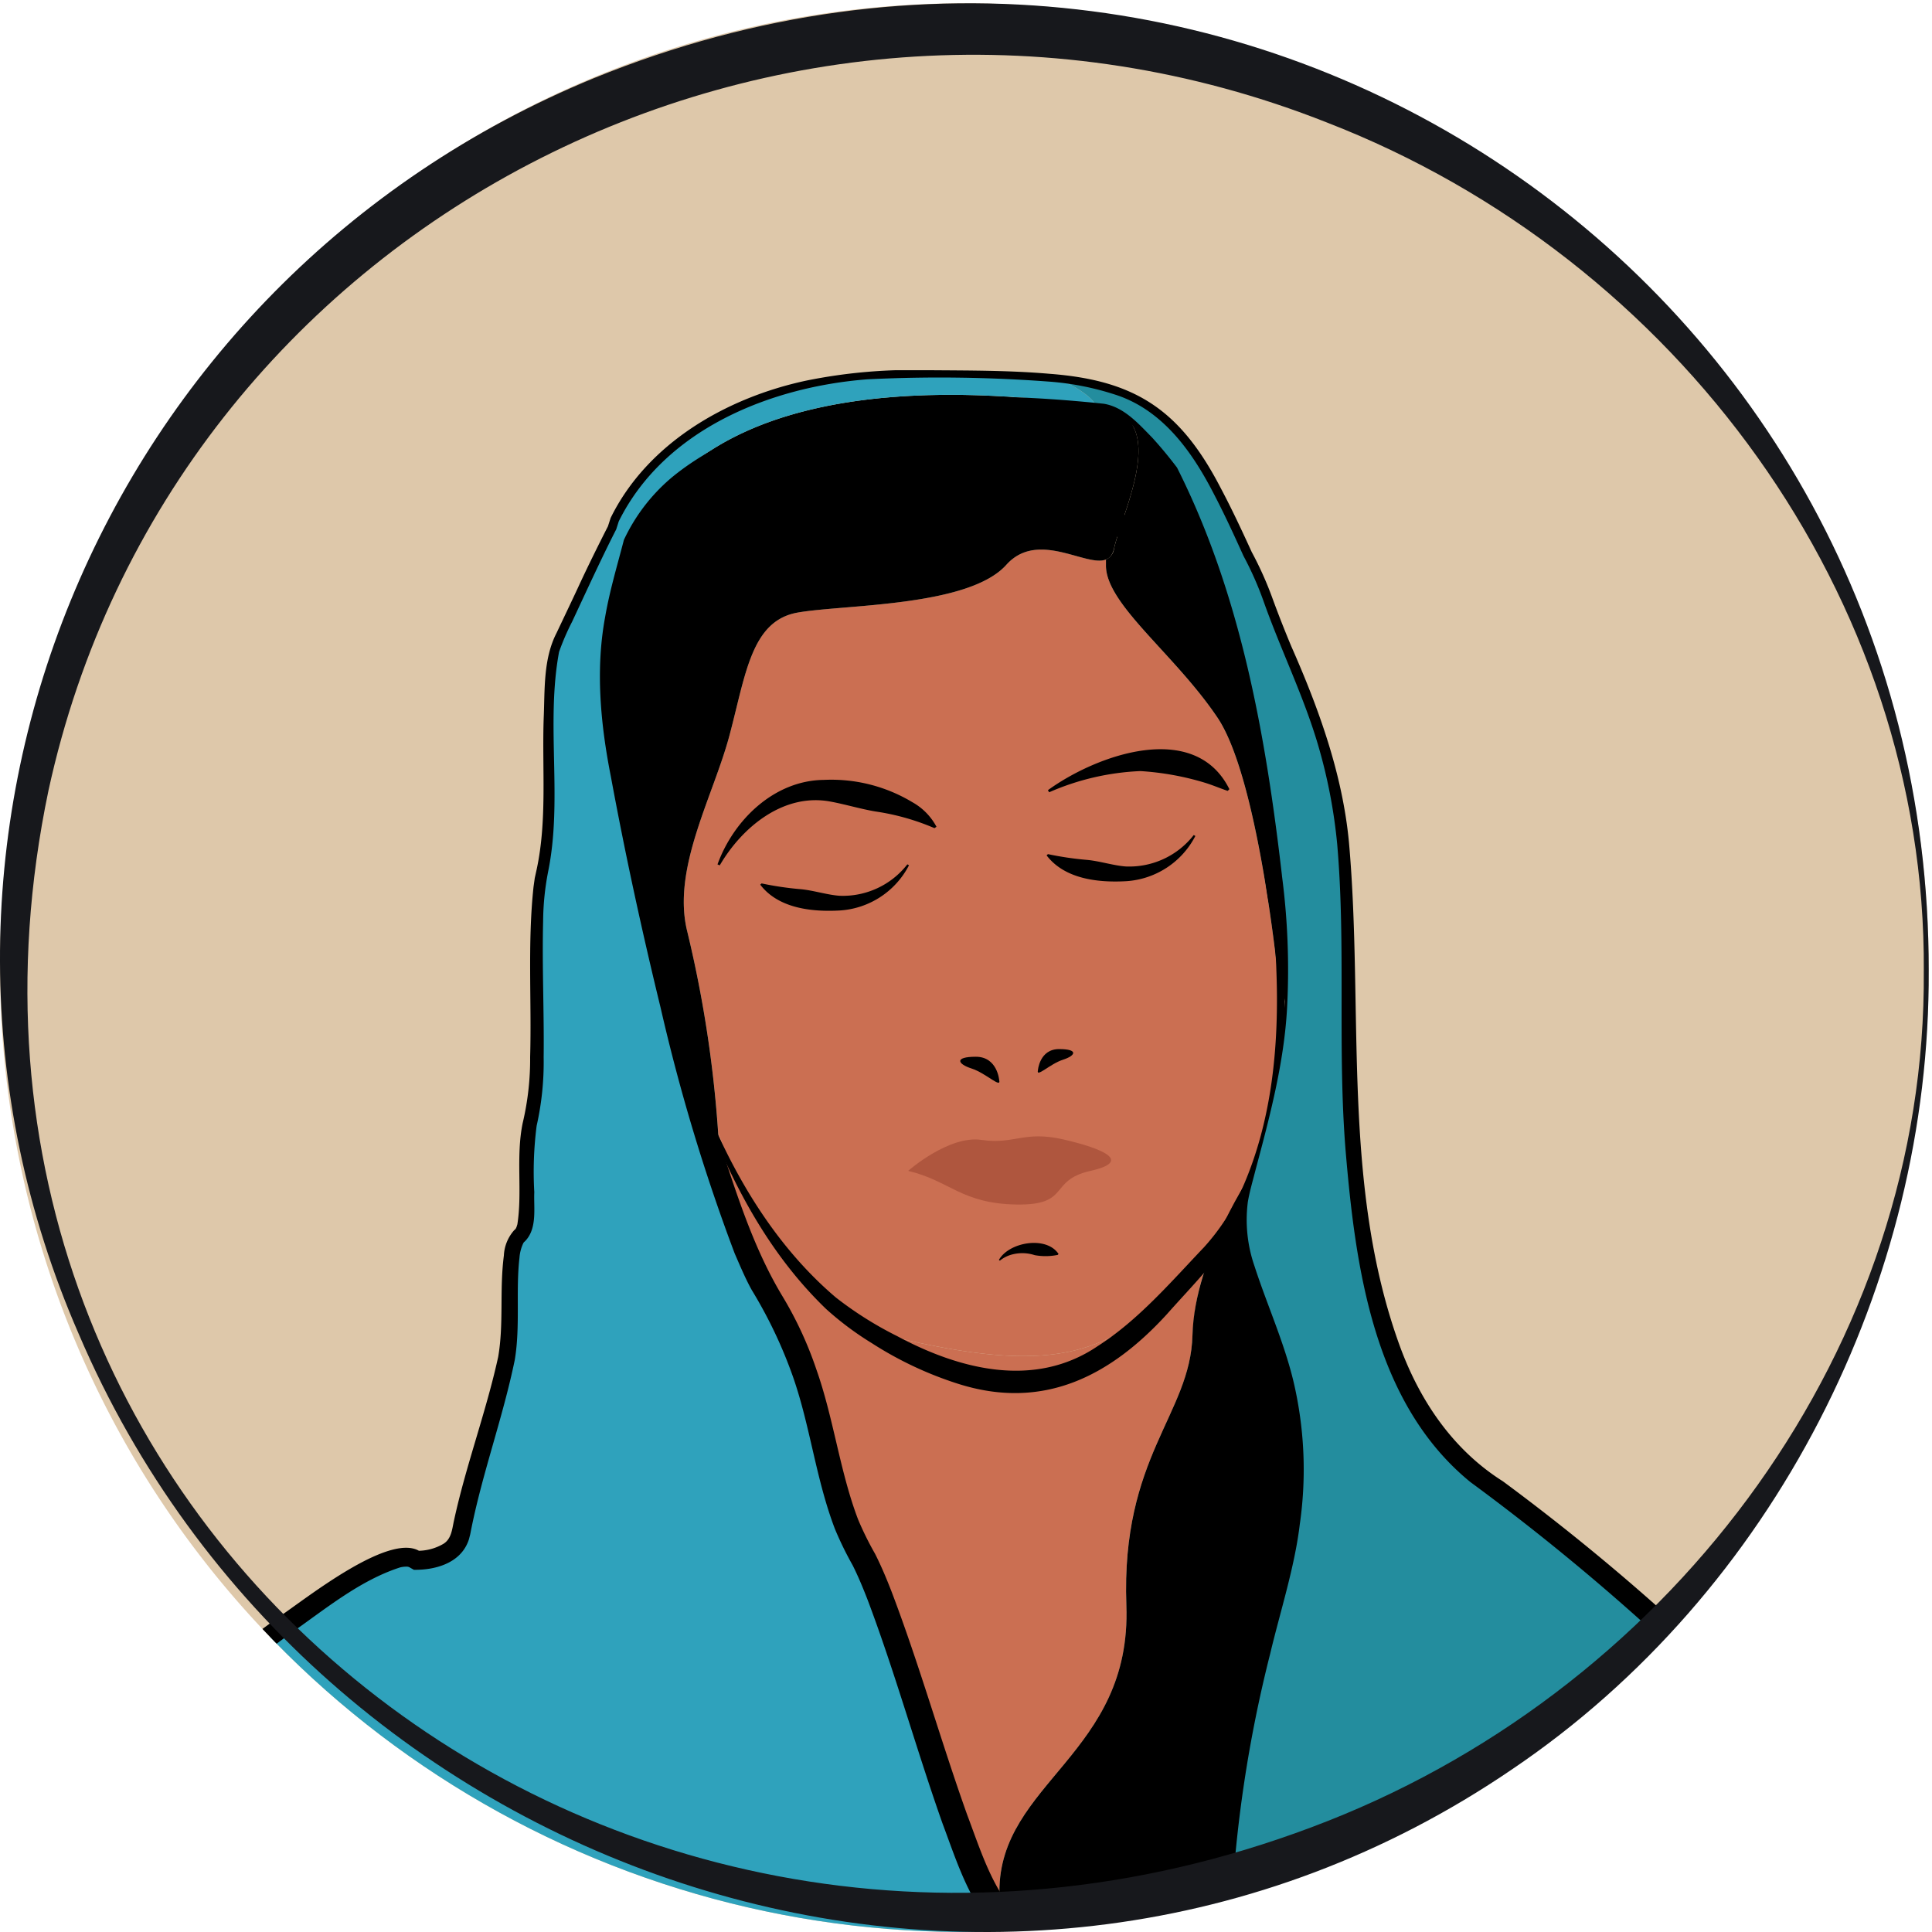
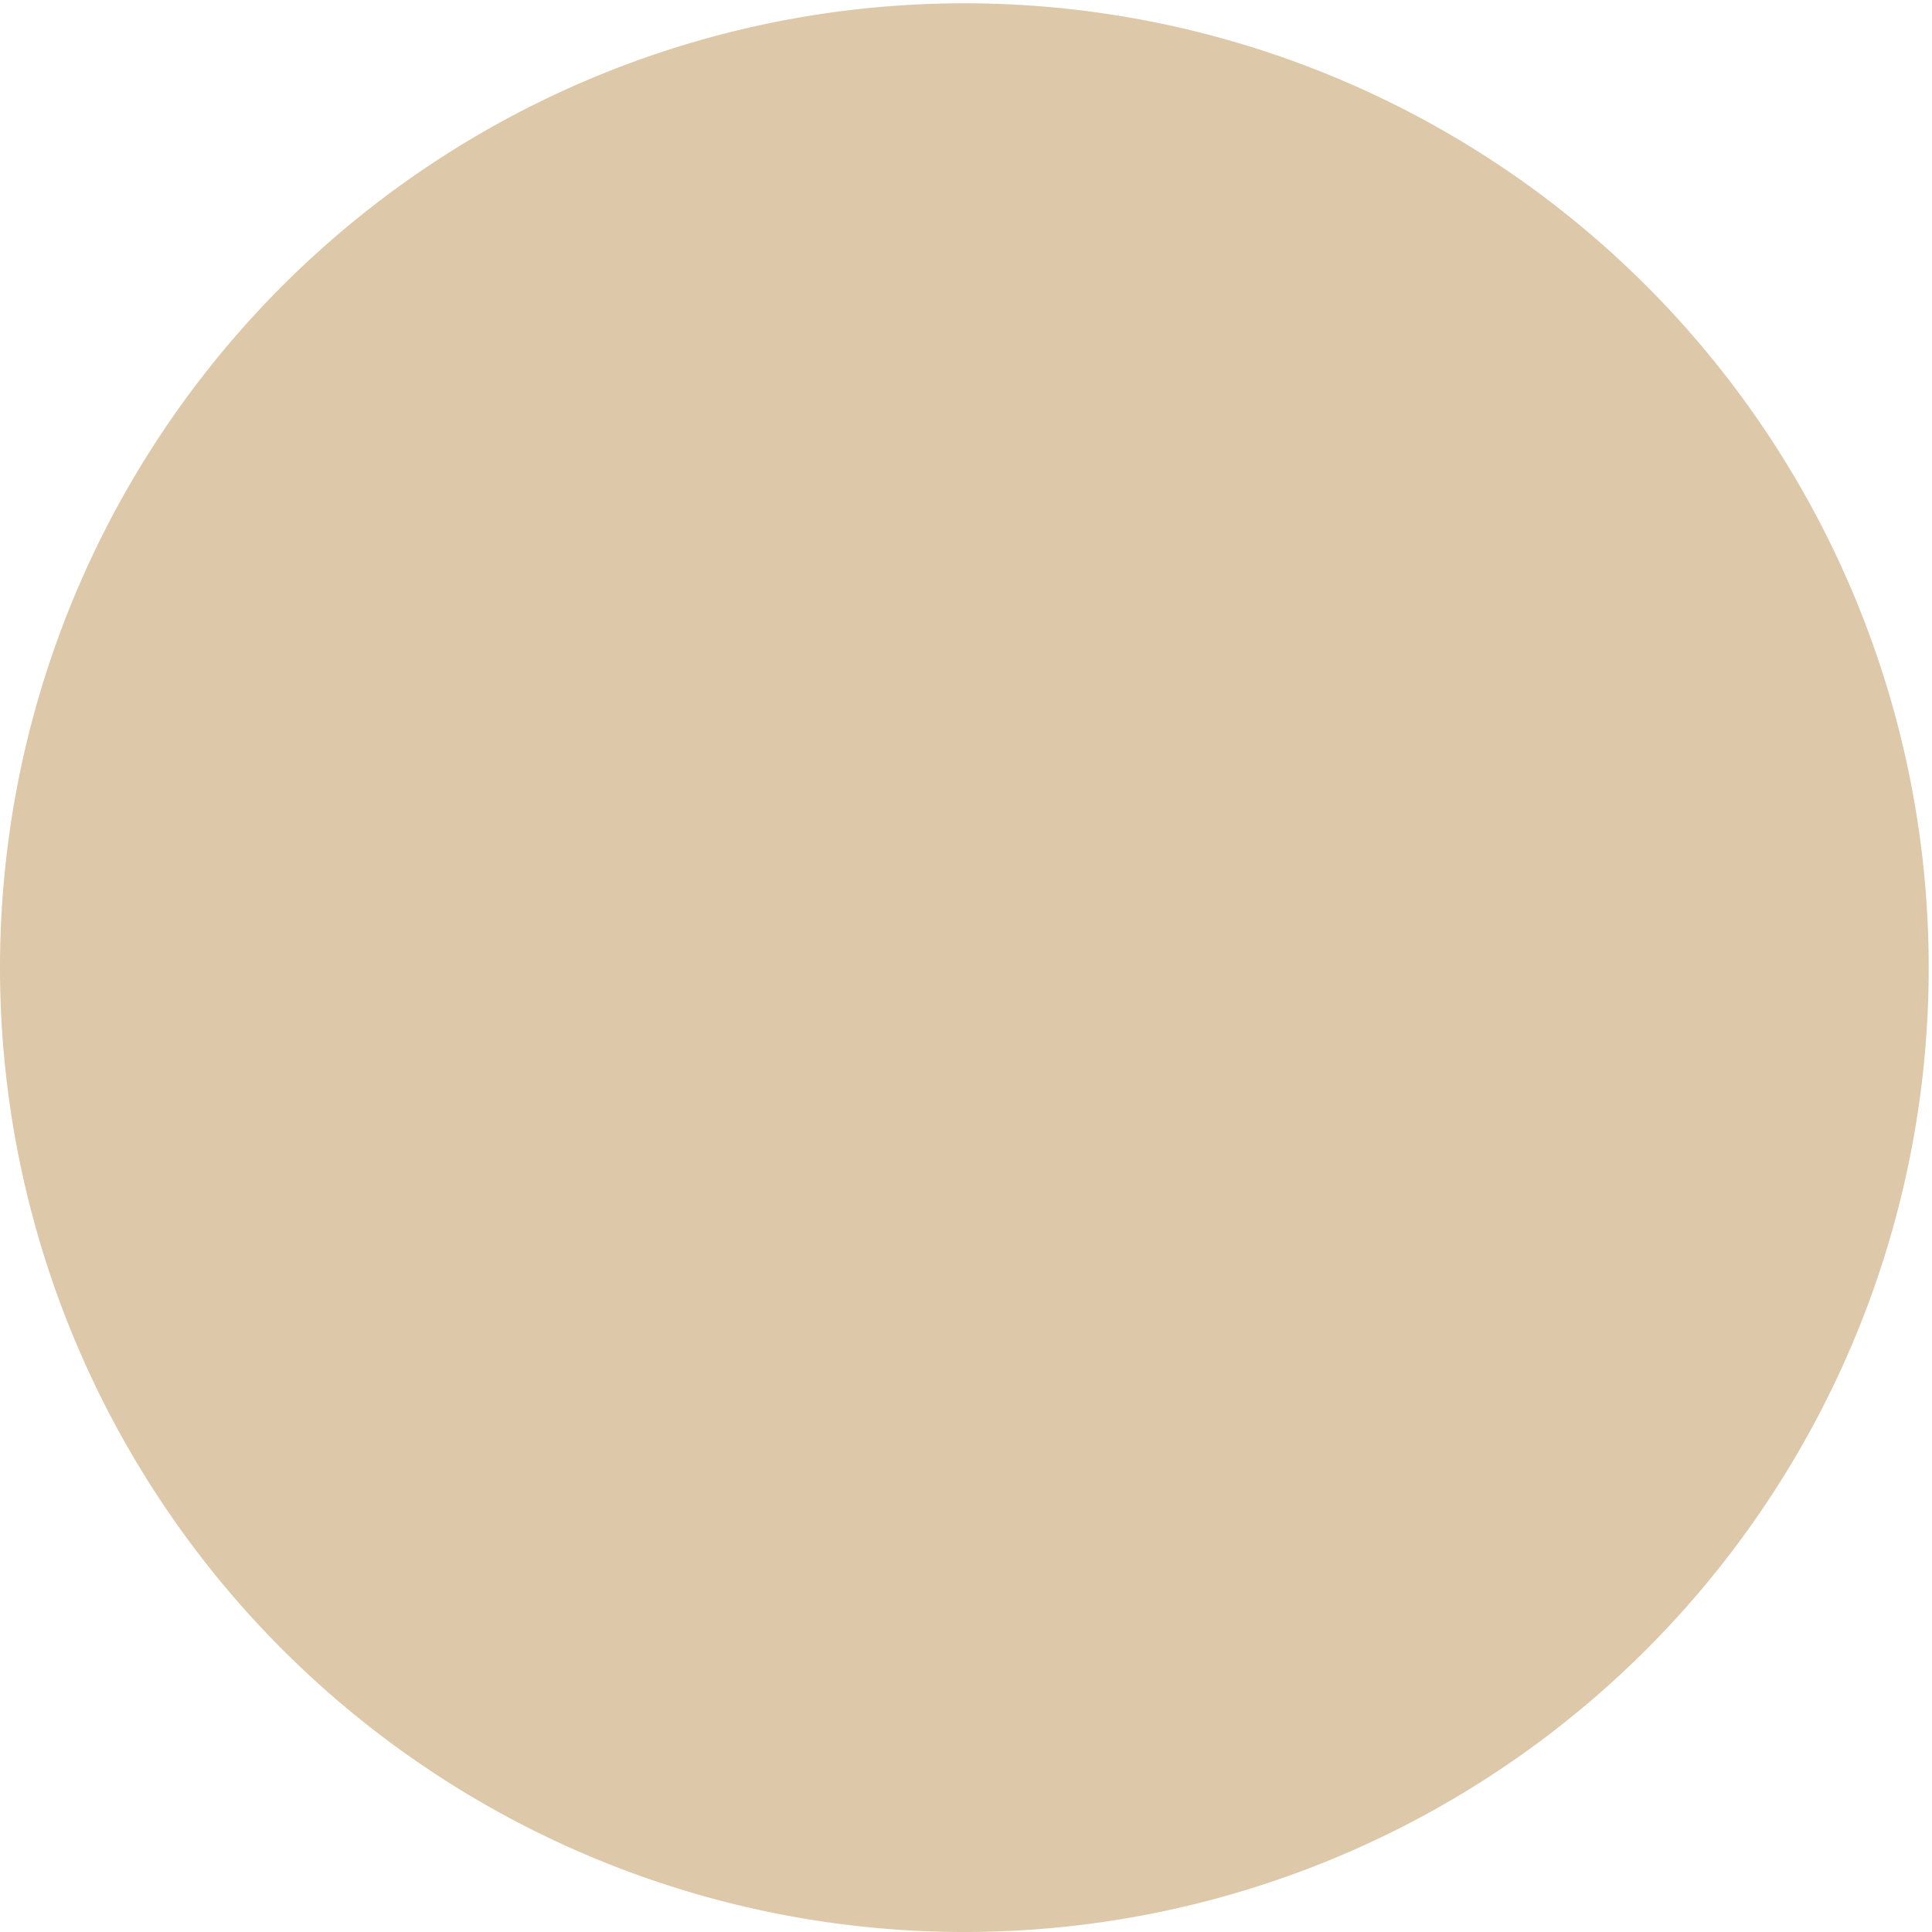
<svg xmlns="http://www.w3.org/2000/svg" width="206" height="206" viewBox="0 0 206 206">
  <defs>
    <clipPath id="clip-path">
      <path id="Path_9186" data-name="Path 9186" d="M102.825,0A102.825,102.825,0,1,1,0,102.825,102.825,102.825,0,0,1,102.825,0Z" transform="translate(307 1233.053)" fill="#dea497" />
    </clipPath>
    <clipPath id="clip-path-2">
-       <rect id="Rectangle_1323" data-name="Rectangle 1323" width="206.018" height="171.438" fill="none" />
-     </clipPath>
+       </clipPath>
    <clipPath id="clip-path-3">
      <rect id="Rectangle_1197" data-name="Rectangle 1197" width="206" height="206" fill="none" />
    </clipPath>
  </defs>
  <g id="Group_4211" data-name="Group 4211" transform="translate(-307 -1138.702)">
    <g id="Component_30_2" data-name="Component 30 – 2" transform="translate(307 1138.702)">
      <path id="Path_9197" data-name="Path 9197" d="M102.825,0A102.825,102.825,0,1,1,0,102.825,102.825,102.825,0,0,1,102.825,0Z" transform="translate(0 0.351)" fill="#dec8aa" />
      <g id="Mask_Group_3736" data-name="Mask Group 3736" transform="translate(-307 -1232.702)" clip-path="url(#clip-path)">
        <g id="Group_3998" data-name="Group 3998" transform="translate(307 1272.175)">
          <g id="Group_3997" data-name="Group 3997" clip-path="url(#clip-path-2)">
            <path id="Path_9169" data-name="Path 9169" d="M135.96,146.416c-10.449-2.5-16.254-15.436-18.512-21.78.085,1.252.152,2.5.192,3.733a10.618,10.618,0,0,1-.023,1.276,63.92,63.92,0,0,0,5.257,12.555c6.4,10.324,5.381,19.774,9.669,27.189s10.67,34.532,14.886,38.513v-2.31c0-11.632,14.12-14.685,13.538-30.533s6.834-20.356,7.048-28.788a27.185,27.185,0,0,1,2.049-8.985c-.076.087-.151.175-.228.261-9.6,10.614-15.1,13.367-33.877,8.869" transform="translate(-40.869 -43.37)" fill="#cb6f52" />
            <path id="Path_9170" data-name="Path 9170" d="M175.409,77.049s-2.09-22.972-6.688-29.8S156.751,35.118,156.83,30.96c0,0,0-.207,0-.571-2.116.833-7.262-3.169-10.618.571-4.026,4.487-17.3,4.216-22.246,5.088s-5.525,6.543-7.269,13.086-6.188,14.231-4.5,20.937a128.778,128.778,0,0,1,3.293,21.4c2.258,6.344,8.062,19.277,18.511,21.78,18.774,4.5,24.282,1.745,33.877-8.869,6.185-6.842,7.6-18.574,7.588-27.142-.036-.108-.058-.194-.058-.194" transform="translate(-38.911 -10.208)" fill="#cb6f52" />
            <path id="Path_9171" data-name="Path 9171" d="M117.335,76c1.709-4.725,6.027-8.94,11.316-9.006a16.769,16.769,0,0,1,9.458,2.377,6.492,6.492,0,0,1,2.572,2.62l-.215.147a25.073,25.073,0,0,0-6.293-1.777c-1.576-.265-3.237-.769-4.8-1.056-4.961-.932-9.4,2.686-11.8,6.8l-.24-.1" transform="translate(-40.829 -23.31)" />
            <path id="Path_9172" data-name="Path 9172" d="M163.349,144.526c1.075-1.908,5.058-2.6,6.359-.635l-.085.1a6.405,6.405,0,0,1-2.457.027,4.26,4.26,0,0,0-2.285-.1,3.425,3.425,0,0,0-1.427.686Z" transform="translate(-56.841 -49.661)" />
            <path id="Path_9173" data-name="Path 9173" d="M140.181,80.908a8.933,8.933,0,0,1-7.389,4.82c-2.993.167-6.552-.23-8.472-2.755l.145-.132a33.773,33.773,0,0,0,4.183.617c1.36.128,2.784.6,4.119.7a8.722,8.722,0,0,0,7.242-3.352l.17.1" transform="translate(-43.26 -28.12)" />
            <path id="Path_9174" data-name="Path 9174" d="M187.008,76.118a8.933,8.933,0,0,1-7.389,4.82c-2.993.167-6.552-.23-8.472-2.755l.145-.132a33.771,33.771,0,0,0,4.183.617c1.36.128,2.784.6,4.12.7a8.722,8.722,0,0,0,7.242-3.352l.17.1" transform="translate(-59.554 -26.453)" />
            <path id="Path_9175" data-name="Path 9175" d="M171.36,66.348c5.156-3.745,15.657-7.545,19.351-.109l-.182.186c-.882-.308-1.643-.629-2.414-.868a30.044,30.044,0,0,0-6.888-1.246,27.014,27.014,0,0,0-9.732,2.259l-.135-.223" transform="translate(-59.628 -21.567)" />
            <path id="Path_9176" data-name="Path 9176" d="M161.181,114.778s-.183-2.508-2.491-2.508-1.98.764-.454,1.255,3.162,2.152,2.945,1.254" transform="translate(-54.64 -39.067)" />
-             <path id="Path_9177" data-name="Path 9177" d="M169.717,113.288s.166-2.271,2.255-2.271,1.793.691.411,1.136-2.863,1.949-2.665,1.135" transform="translate(-59.05 -38.631)" />
            <path id="Path_9178" data-name="Path 9178" d="M148.514,128.963s4.326-3.818,7.818-3.3,4.521-1.02,8.738-.048,7.4,2.336,2.878,3.351-2.056,3.689-7.918,3.586-7.095-2.545-11.517-3.586" transform="translate(-51.679 -43.594)" fill="#af563e" />
            <path id="Path_9179" data-name="Path 9179" d="M110.73,80.186c3.143,9.835,8.152,19.781,16.1,26.523a38.527,38.527,0,0,0,6.531,4.112c6.662,3.576,14.662,5.605,21.358,1.071,4.329-2.763,7.8-6.823,11.355-10.558a23.426,23.426,0,0,0,4.129-6.408c3.155-7.2,3.878-15.257,3.583-23.065a44.544,44.544,0,0,0-.916-7.807c-.423-2.648-.658-5.268-1.07-7.86-.8-5.179-2.128-10.265-5.106-14.509-1.429-2.166-2.986-4.273-4.56-6.4-1.62-2.3-3.305-4.26-4.348-7.022a3.731,3.731,0,0,1-.1-2.251c0-.005.005-.012,0-.012s0,0,0,.007c0,.05.031.061-.069-.04a7.6,7.6,0,0,0-3.912-.934,22.241,22.241,0,0,0-7.372,1.028c-2.534.778-4.885,2.54-7.434,2.948C131.4,30.685,123.229,30.981,117,35.8c-4.011,3.1-5.932,7.928-6.345,12.945-.743,6.54-1.533,13.088-1.3,19.668.194,3.943.971,7.86,1.367,11.777m-.256.051c-.327-2.639-.745-5.225-1.194-7.838a85.7,85.7,0,0,1-.937-15.877c.175-8.5-.356-16.838,7-22.786,6.477-5.271,15.156-5.812,22.929-7.407,2.739-.474,4.708-2.092,7.284-2.77,4.122-1.1,8.439-1.688,12.577-.091,1.191.5,2.35,1.836,1.8,3.314a1.609,1.609,0,0,0,.094.784c.758,2.229,2.477,4.455,3.827,6.487,3.02,4.347,6.291,8.871,7.64,14.1,1.5,5.136,1.622,10.532,2.278,15.757a72.433,72.433,0,0,1-.186,23.807,36.1,36.1,0,0,1-3.845,11.426c-2.057,3.471-4.951,6.314-7.631,9.344-6.066,6.635-13.232,10.288-22.278,7.4a38.627,38.627,0,0,1-9.175-4.324,32.847,32.847,0,0,1-4.877-3.647c-7.788-7.5-12.023-17.6-15.306-27.675" transform="translate(-37.691 -7.825)" />
            <path id="Path_9180" data-name="Path 9180" d="M200.091,63.631c-.09-2.217-.283-4.62-.605-7.278-1.918-15.848-4.344-29.58-11.288-43.4a26.376,26.376,0,0,0-5.777-5.908l-.01.018c4.329,2.544.05,10.989-.691,14.4a1.462,1.462,0,0,1-.868,1.174c0,.364,0,.571,0,.571-.079,4.158,7.294,9.451,11.892,16.284s6.687,29.8,6.687,29.8.857,3.36.664-5.661" transform="translate(-62.93 -2.451)" />
-             <path id="Path_9181" data-name="Path 9181" d="M151.486,5.3c-2.679-.192-5.863-.685-9.477-1.075-13.059-.82-33.313.3-40.213,15.524-1.649,6.557-3.584,11.847-1.491,23.052,1.809,9.679,6.262,30.4,11.027,44.878a10.51,10.51,0,0,0,.023-1.277,128.027,128.027,0,0,0-3.485-25.136c-1.685-6.706,2.758-14.394,4.5-20.937s2.326-12.214,7.269-13.086,18.22-.6,22.246-5.089,10.633,2.176,11.486-1.744,6.4-14.519-1.89-15.111" transform="translate(-34.586 -1.401)" />
+             <path id="Path_9181" data-name="Path 9181" d="M151.486,5.3c-2.679-.192-5.863-.685-9.477-1.075-13.059-.82-33.313.3-40.213,15.524-1.649,6.557-3.584,11.847-1.491,23.052,1.809,9.679,6.262,30.4,11.027,44.878a10.51,10.51,0,0,0,.023-1.277,128.027,128.027,0,0,0-3.485-25.136c-1.685-6.706,2.758-14.394,4.5-20.937" transform="translate(-34.586 -1.401)" />
            <path id="Path_9182" data-name="Path 9182" d="M107.277,164.76c-4.217-3.926-10.614-31.115-14.9-38.53s-3.272-16.866-9.669-27.19S68.893,54.84,66.421,41.61c-2.094-11.205-.158-16.5,1.49-23.052C77.2-1.926,110.673,3.12,118.241,4.079l-.728-.093c-.145-.844-3.108-2.8-4.9-2.971C108.653.649,103.73.608,97.39.608c-24.863,0-31.153,15.547-31.153,15.547s-.1.319-.272.846c-2.148,4.189-4.825,10.162-5.8,12.1-1.89,3.78-.145,19.047-1.6,24.281s.145,21.228-1.163,26.172S57.7,91.335,56.1,92.5s-.727,8.724-1.308,12.581-3.774,12.972-4.944,19.116c-.582,3.053-4.8,2.908-4.8,2.908-3.053-2.763-20.064,11.777-31.26,20.064S2.01,170.285,2.01,170.285s101.05-.291,105.267,0,4.217-1.6,0-5.525" transform="translate(-0.699 -0.212)" fill="#2fa2bc" />
            <path id="Path_9183" data-name="Path 9183" d="M176.538,4.2c-.028,0,.659.085.959.123,2.012.25,4.767,3.083,7.5,6.6,6.943,13.822,9.37,27.554,11.287,43.4s-.636,22.783-3.458,33.59,10.556,18.025,3.458,43.179c-4.688,16.618-5.8,28.027-6.006,33.86H264.59v-4.054c0-12.068-4.944-13.522-13.667-16.721s-16.721-13.958-33.005-25.445-14.1-44.2-14.54-61.066-4.8-22.536-8.433-32.714a35.158,35.158,0,0,0-2.2-4.938l-.028-.064C186.513,6.159,183.2,2.3,171.636,1.232c1.794.166,4.757,2.126,4.9,2.971" transform="translate(-59.724 -0.429)" fill="#238d9e" />
            <path id="Path_9184" data-name="Path 9184" d="M193.425,176.206c7.1-25.153-6.282-32.372-3.459-43.179.194-.741.386-1.462.575-2.171,0,0-6.31,9.146-6.525,17.579s-7.63,12.94-7.048,28.788-13.539,18.9-13.539,30.533v2.31h23.989c.212-5.833,1.318-17.242,6.007-33.861" transform="translate(-56.869 -45.534)" />
            <path id="Path_9185" data-name="Path 9185" d="M136.686,53.887a76.948,76.948,0,0,1,.55,14.092c-.314,5.853-1.856,11.655-3.364,17.294-.286,1.136-.628,2.273-.82,3.406a15.051,15.051,0,0,0,.712,6.855c1.44,4.459,3.469,8.772,4.4,13.408a40.91,40.91,0,0,1,.423,14.136c-.546,4.558-2.094,9.312-3.152,13.774a140.522,140.522,0,0,0-4.164,27.706l-.719-.746c20.954-.291,53.569-.322,74.315-.425l-1.144,1.145-.006-2.722c.05-6.462-.545-11.988-7.217-14.739-3.274-1.5-7.026-2.388-10.078-4.432a69.117,69.117,0,0,1-8.713-6.814,241.979,241.979,0,0,0-20.925-17.27c-10.35-8.441-12.265-22.96-13.314-35.41-.873-10.888.046-21.784-.892-32.62a56.439,56.439,0,0,0-2.038-10.56c-1.524-5.184-3.961-10.118-5.778-15.234a35.28,35.28,0,0,0-2.18-4.938c-1.037-2.3-2.092-4.583-3.258-6.8-2.269-4.373-5.332-8.634-10.149-10.3a29.876,29.876,0,0,0-7.3-1.476A156.717,156.717,0,0,0,92.5.97c-10.4.8-21.678,5.365-26.526,15.149l.011-.031-.269.844-.012.037c-1.1,2.154-2.133,4.347-3.162,6.544L61.01,26.8a26.119,26.119,0,0,0-1.4,3.237c-1.429,7.683.409,15.773-1.176,23.483a28.7,28.7,0,0,0-.524,5.261c-.119,4.794.115,9.621.057,14.482a30.857,30.857,0,0,1-.747,7.3,38.386,38.386,0,0,0-.251,7.084c-.076,1.694.343,3.877-1,5.239l-.08.067-.006.01c-.027.019-.039.051-.067.078a4.35,4.35,0,0,0-.426,1.585c-.408,3.5.1,7.287-.5,10.89-1.28,6.233-3.507,12.2-4.717,18.426l-.044.217-.074.283a3.158,3.158,0,0,1-.185.565c-.935,2.242-3.526,2.933-5.739,2.9l-.464-.262a.619.619,0,0,0-.3-.074,2.745,2.745,0,0,0-.72.086c-4.309,1.395-7.967,4.449-11.674,7.034-4.3,3.18-8.51,6.523-12.769,9.82-1.532,1.191-4.8,3.619-6.278,4.91-5.678,5.289-8.78,13.046-9.391,20.7l-1.224-1.269c27-.309,80.415-.3,106.68-.181a1.563,1.563,0,0,0,.505-.115c.019,0,.037-.007,0,.007-.039.048-.119.124-.121.205a.138.138,0,0,0-.029.095c.017.051-.007.012-.007.012a3.21,3.21,0,0,0-.532-.975c-.807-1.144-1.884-1.925-2.808-3.044-2.148-3.028-3.253-6.58-4.507-9.914-2.785-7.876-5.041-16.041-7.97-23.8-.494-1.279-1.018-2.544-1.608-3.719a36.323,36.323,0,0,1-1.892-3.876c-2.036-5.339-2.62-10.918-4.465-16.209a49.124,49.124,0,0,0-4.391-9.246c-.69-1.236-1.262-2.616-1.827-3.908a201.636,201.636,0,0,1-7.906-26.229c-1.989-8.165-3.774-16.368-5.3-24.631-1.092-5.521-1.653-11.352-.621-16.953.487-2.84,1.307-5.563,2.01-8.273a19.463,19.463,0,0,1,5.209-6.748C83.365,1.894,103.444,2.07,117.7,3.578c2.156.361,3.693,2.126,5.13,3.587.943,1.033,1.832,2.111,2.671,3.22,6.808,13.515,9.464,28.6,11.189,43.5m-.259.031c-1.772-14.859-4.445-29.9-11.386-43.3-1.532-1.852-3.449-4.324-5.645-5.735a4.076,4.076,0,0,0-1.774-.693C103.712,2.915,83.743,3.022,72.6,12.362a18.07,18.07,0,0,0-4.713,6.289c-.425,2.127-1.455,5.424-1.786,7.984-.9,5.46-.266,10.934.889,16.331,2.828,13.623,5.977,27.261,10.119,40.516,1.718,5.221,3.438,10.451,6.276,15.182a39.636,39.636,0,0,1,3.643,7.828c1.867,5.263,2.517,10.951,4.476,16.072a33.905,33.905,0,0,0,1.8,3.638c.668,1.32,1.216,2.639,1.733,3.963,3.019,7.916,5.253,15.928,8.081,23.845,1.193,3.159,2.216,6.425,4.074,9.127,1.427,1.618,3.5,3.1,3.911,5.4a2.47,2.47,0,0,1-1.7,2.66l-.376.109a4.18,4.18,0,0,1-.7.127c-3.895-.069-35.345-.1-39.969-.127L1.314,171.3H0c.49-10.144,5.047-20.39,13.605-26.163,5.372-4.017,10.656-8.222,16.091-12.179,2.744-1.8,12.3-9.563,15.335-6.817l-.648-.263a5.409,5.409,0,0,0,2.858-.717c.906-.525.962-1.6,1.165-2.5,1.279-5.908,3.429-11.585,4.713-17.457.614-3.561.127-7.1.606-10.8a4.359,4.359,0,0,1,1.11-2.716c.191-.134.233-.3.33-.618.542-3.452-.171-7.185.561-10.772a29.61,29.61,0,0,0,.8-7.064c.171-6.006-.288-12.124.364-18.166l.13-.925.206-.935c1.124-5.247.561-10.741.745-16.105.133-2.981-.067-6.3,1.373-9.088.575-1.218,1.762-3.7,2.319-4.909C62.633,21,63.9,18.447,64.82,16.648l.274-.848.007-.02,0-.01C69.028,7.758,77.5,2.92,85.965,1.111A56.658,56.658,0,0,1,98.949,0c4.326.037,8.66.01,13,.387,9.148.7,13.908,3.88,18.2,12.158,1.194,2.248,2.266,4.544,3.319,6.846a36.964,36.964,0,0,1,2.234,5q.932,2.54,1.98,5.043c2.934,6.644,5.475,13.649,6.156,20.952,1.582,17.868-.821,36.55,5.425,53.68,2.146,5.851,5.678,11.056,10.978,14.4a235.778,235.778,0,0,1,18.979,15.62c4.077,3.489,8.025,7.068,13.1,8.832,9.8,3.29,13.7,6.489,13.7,17.522l0,1.361-.006,2.722,0,1.148-1.142,0c-20.662.068-53.4-.314-74.316-.425l-.754-.006a113.04,113.04,0,0,1,1.661-14.82c.8-4.651,1.832-9.254,3-13.818,1.145-4.582,2.709-9.018,3.34-13.642a40.425,40.425,0,0,0-2.115-20.645c-2.2-6.113-4.5-10.569-2.154-17.141,1.551-5.609,3.085-11.4,3.417-17.221a76.726,76.726,0,0,0-.514-14.041" transform="translate(0 0)" />
          </g>
        </g>
      </g>
      <g id="Group_3738" data-name="Group 3738" transform="translate(0 0)">
        <g id="Group_3737" data-name="Group 3737" transform="translate(0 0)" clip-path="url(#clip-path-3)">
-           <path id="Path_8151" data-name="Path 8151" d="M205.647,103.165c.187,33.194-16.465,66.265-44.424,85.14C107.235,225.11,33.4,200.4,8.406,141.907-14.224,90.117,10.414,29.723,63.37,7.964c69.3-28.217,142.4,22.082,142.278,95.2m-.521,0c.24-39.882-26.315-75.977-63.636-90.45C83.484-10.241,18.287,23.653,5.172,83.923c-16.566,79.089,61.306,139.511,136.4,109.89,37.23-14.683,63.867-50.709,63.553-90.648" transform="translate(0 0.351)" fill="#17181c" />
-         </g>
+           </g>
      </g>
    </g>
  </g>
</svg>